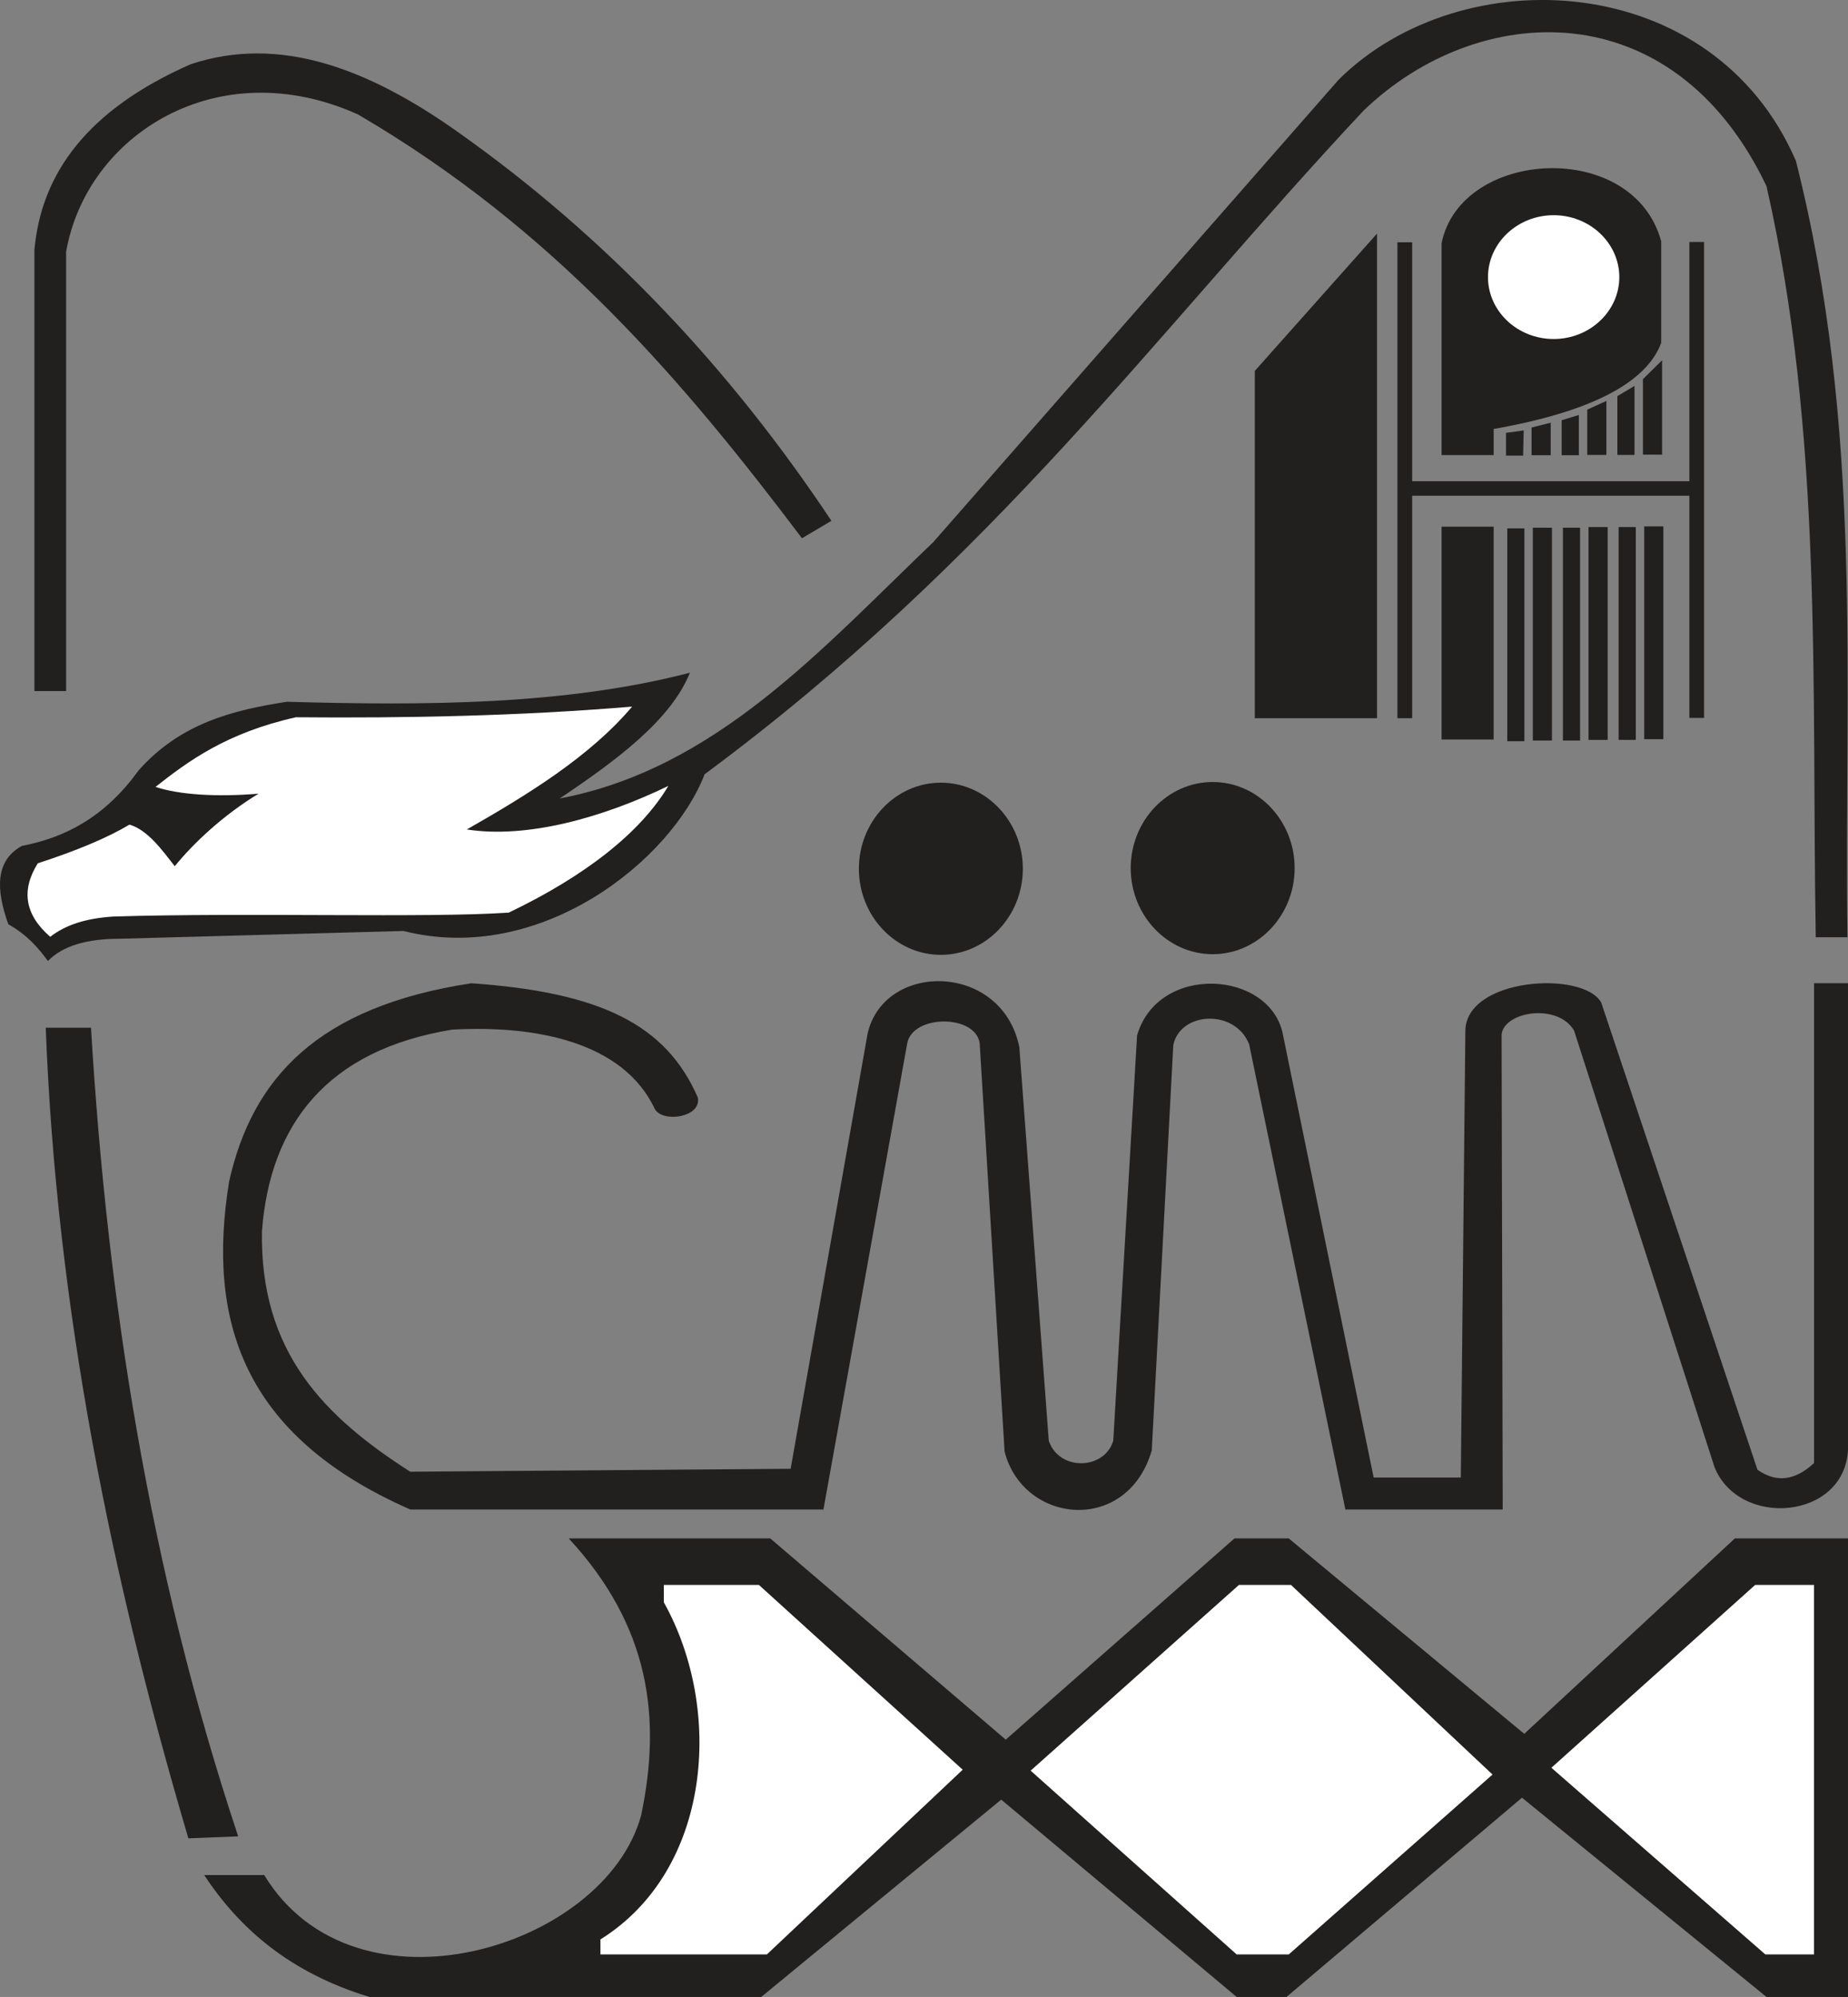
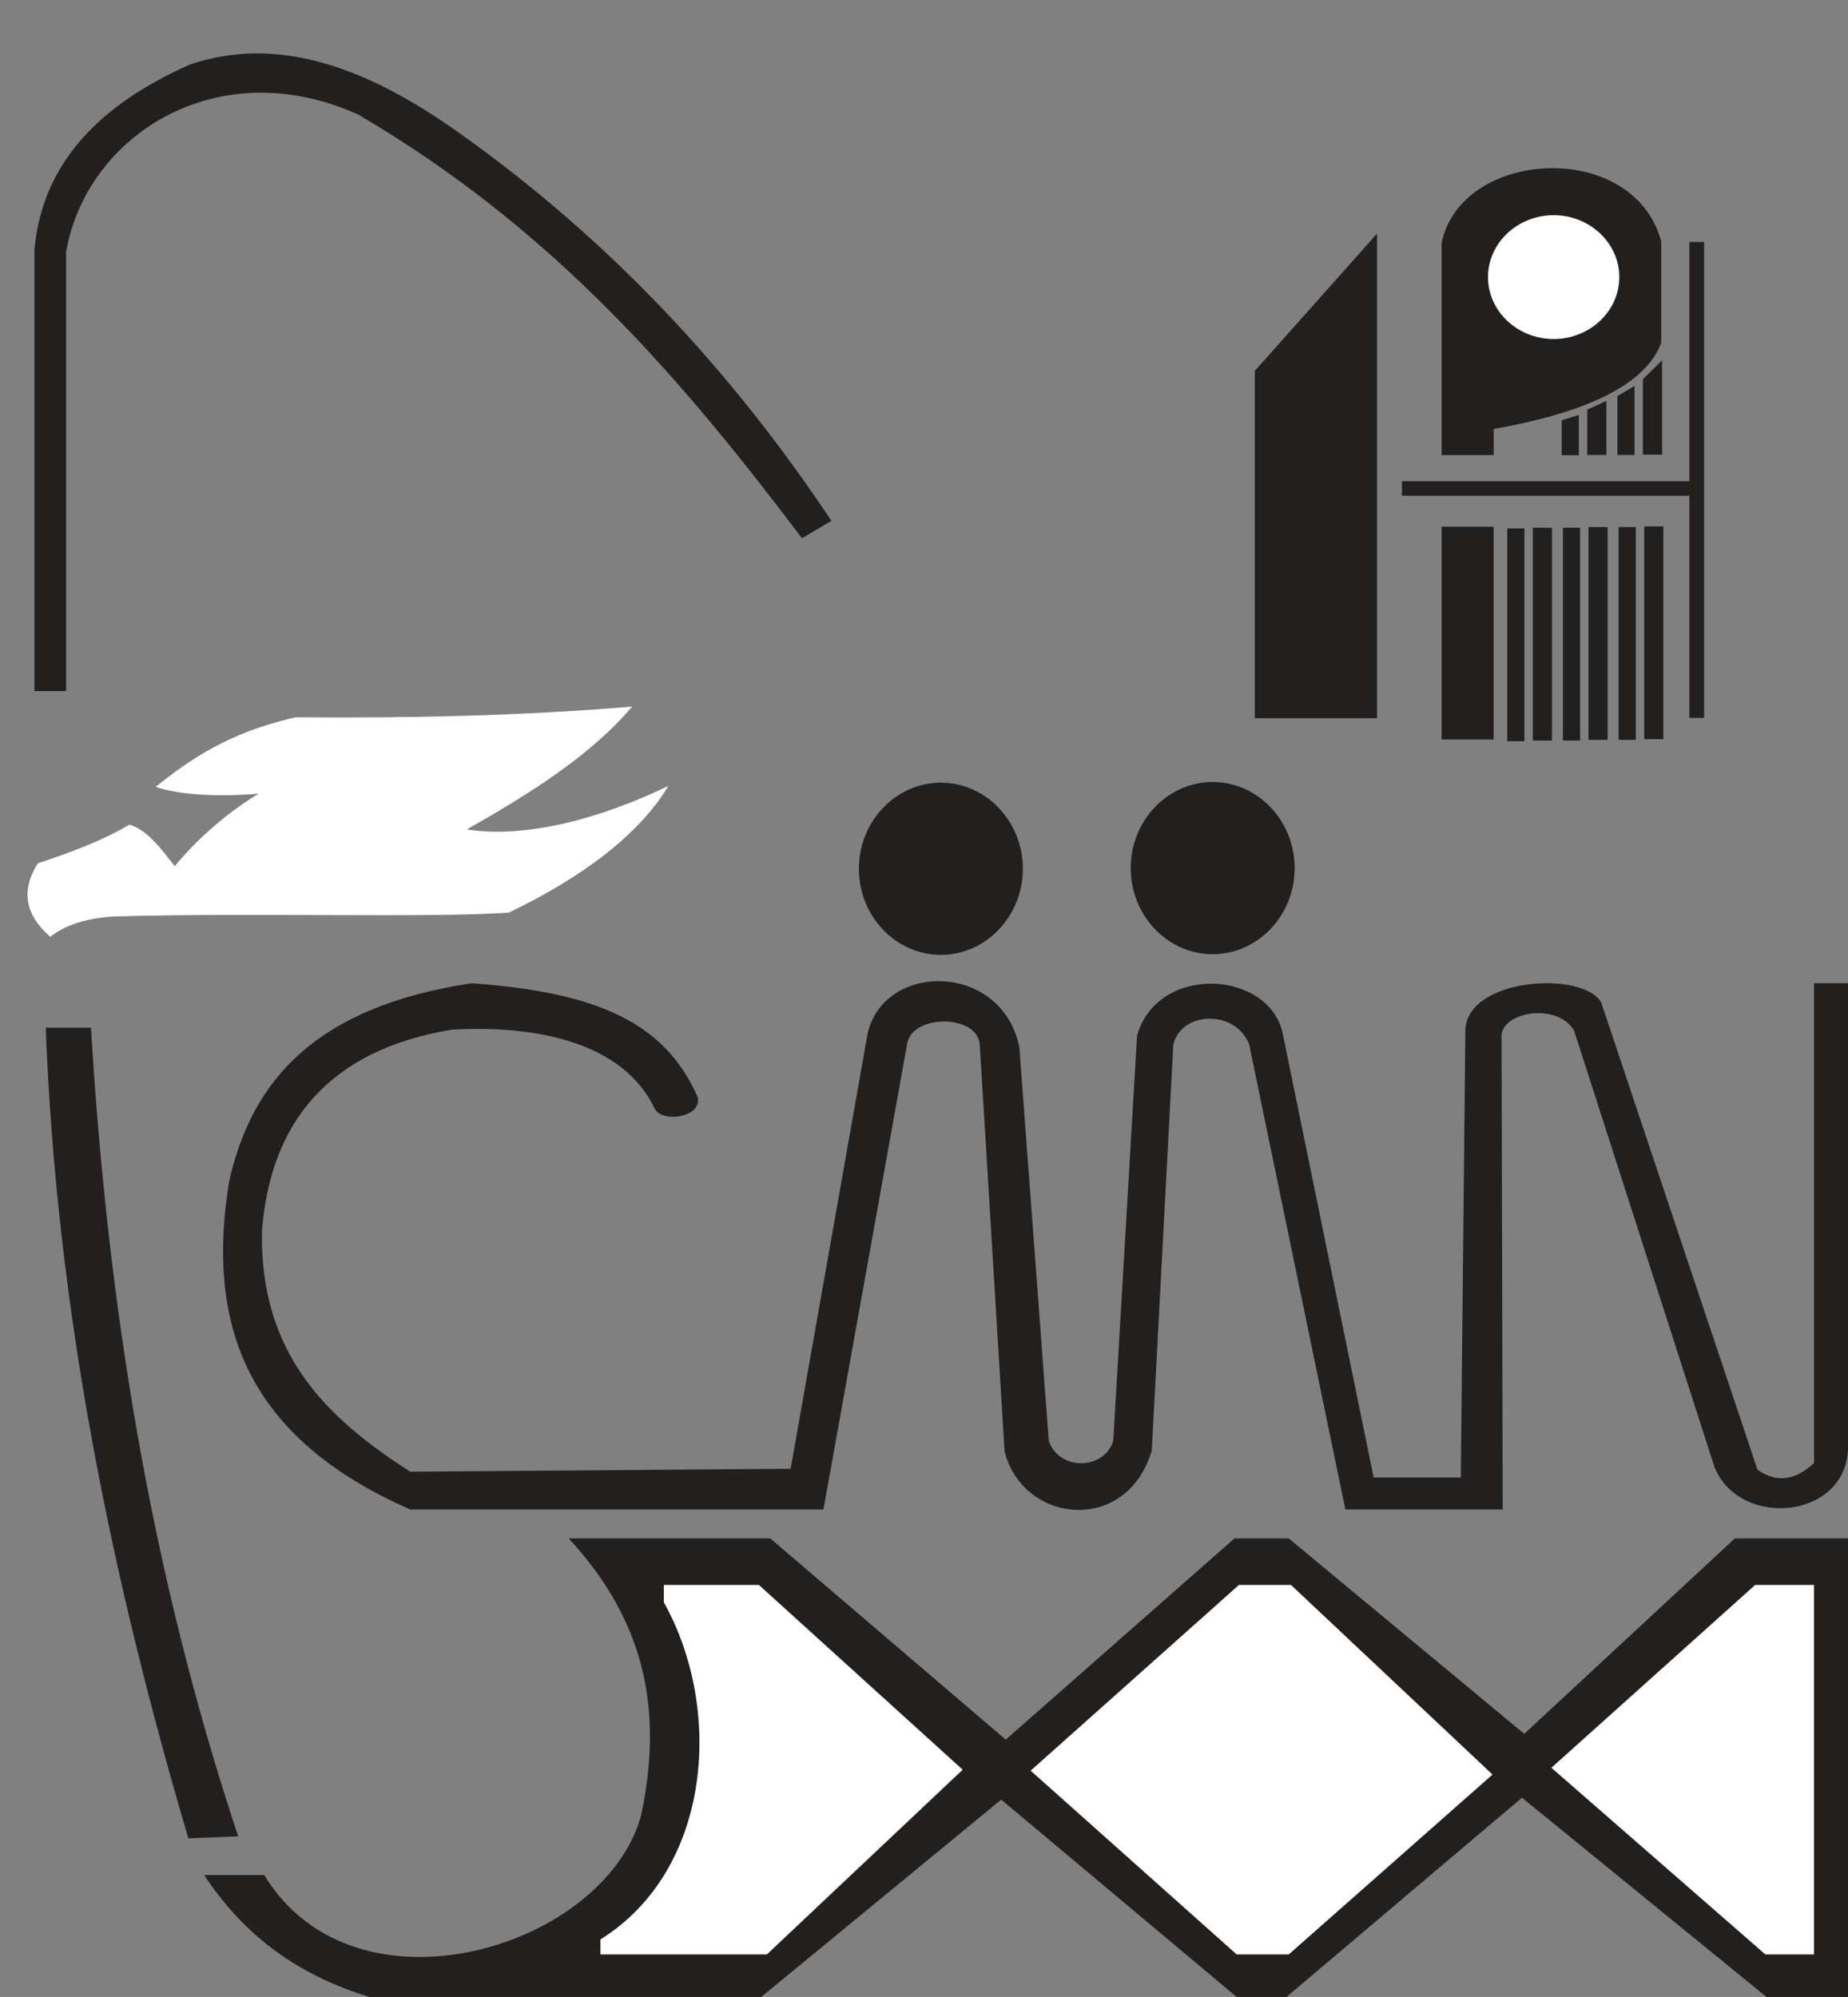
<svg xmlns="http://www.w3.org/2000/svg" width="289.31pt" height="312.68pt" viewBox="0 0 289.31 312.68">
  <rect x="0" y="0" width="289.31" height="312.68" fill="#808080" stroke="none" />
  <defs>
    <clipPath id="clip1">
-       <path d="M 0 0 L 289.309 0 L 289.309 151 L 0 151 Z M 0 0 " />
-     </clipPath>
+       </clipPath>
    <clipPath id="clip2">
      <path d="M 34 153 L 289.309 153 L 289.309 237 L 34 237 Z M 34 153 " />
    </clipPath>
    <clipPath id="clip3">
      <path d="M 31 240 L 289.309 240 L 289.309 312.68 L 31 312.68 Z M 31 240 " />
    </clipPath>
  </defs>
  <g id="surface1">
    <g clip-path="url(#clip1)" clip-rule="nonzero">
      <path style=" stroke:none;fill-rule:evenodd;fill:rgb(13.3%,12.199%,12.199%);fill-opacity:1;" d="M 7.508 150.473 C 5.977 148.402 4.266 146.387 1.305 144.719 C -0.672 139.215 -0.73 134.727 3.434 132.449 C 10.137 131.164 16.398 127.984 21.688 120.637 C 28.238 113.25 36.453 111.188 44.906 109.883 C 66.828 110.496 88.449 110.402 108.004 105.336 C 105.062 112.664 96.727 118.922 87.617 125.027 C 112.051 120.387 128.543 101.684 146.109 84.883 C 167.258 60.754 188.406 36.617 209.562 12.484 C 228.859 -6.688 268.234 -4.789 281.16 25.211 C 291.789 67.297 288.672 106.395 289.223 146.754 L 284.262 146.754 C 283.59 107.68 285.441 68.223 276.551 29.145 C 261.898 -1.605 231.297 0.113 213.457 17.332 C 180.891 52.117 155.77 87.551 110.309 121.234 C 105.113 134.727 84.566 151.203 63.164 145.77 C 48.395 146.176 33.625 146.578 18.855 146.984 C 13.699 146.973 9.828 148.062 7.508 150.473 " />
    </g>
    <path style=" stroke:none;fill-rule:evenodd;fill:rgb(100%,100%,100%);fill-opacity:1;" d="M 7.867 146.688 C 3.906 143.254 3.258 139.418 5.914 135.176 C 12.117 133.156 16.902 131.137 20.27 129.117 C 23.168 129.973 25.41 133.156 27.359 135.629 C 30.312 131.996 34.98 127.609 40.477 124.273 C 33.855 124.828 27.949 124.426 24.348 123.211 C 29.473 119.168 35.496 114.727 46.324 112.309 C 63.867 112.461 81.414 112.105 98.961 110.641 C 92.344 118.473 82.539 124.48 73.086 129.875 C 82.48 131.34 94.293 128.059 104.633 123.059 C 100.258 130.395 91.574 137.184 79.645 142.898 C 66.656 143.77 39.18 142.855 17.789 143.508 C 13.535 143.762 10.223 144.82 7.867 146.688 " />
    <path style=" stroke:none;fill-rule:evenodd;fill:rgb(13.3%,12.199%,12.199%);fill-opacity:1;" d="M 5.387 108.207 L 5.387 39.141 C 6.449 27.18 13.656 17.184 29.844 10.062 C 43.785 5.414 57.727 10.77 71.672 20.664 C 95.066 37.211 114.324 57.738 130.16 81.551 L 125.551 84.277 C 107.02 59.734 86.941 35.996 56.074 17.938 C 34.094 7.992 13.535 21.121 10.348 39.445 L 10.348 108.207 " />
    <g clip-path="url(#clip2)" clip-rule="nonzero">
      <path style=" stroke:none;fill-rule:evenodd;fill:rgb(13.3%,12.199%,12.199%);fill-opacity:1;" d="M 109.238 171.828 C 104.254 160.418 94.031 155.371 73.797 153.957 C 49.734 157.617 39.488 168.828 35.867 185.004 C 32.352 206.742 37.969 224.816 64.227 236.352 L 128.914 236.352 L 142.031 163.348 C 142.914 158.805 152.719 158.805 153.371 163.348 L 157.27 227.266 C 160.164 238.641 176.434 240.332 180.312 227.113 L 183.68 163.652 C 184.742 158.402 193.309 157.895 195.555 163.5 L 210.621 236.352 L 235.254 236.352 L 235.078 161.977 C 235.492 158.344 243.879 157.027 246.426 161.371 L 268.398 229.68 C 272.211 239.32 288.809 238.012 289.312 226.953 L 289.312 153.949 L 283.996 153.949 L 283.996 229.074 C 281.043 231.848 278.086 232.203 275.137 230.133 L 250.676 156.977 C 247.84 151.906 229.348 153.066 229.406 161.52 L 228.695 231.348 L 215.051 231.348 L 200.875 162.129 C 199.039 151.93 181.316 150.723 178.012 162.129 L 174.285 225.59 C 172.93 230.133 165.84 230.434 164.188 225.59 L 159.578 163.945 C 156.859 150.645 138.43 150.492 135.828 161.824 L 123.777 229.98 L 64.227 230.438 C 50.879 221.895 40.645 211.77 41.012 192.723 C 42.309 175.957 51.289 164.398 70.785 161.219 C 83.883 160.484 97.582 163.148 102.512 173.641 C 103.754 175.863 109.895 174.957 109.238 171.828 " />
    </g>
    <g clip-path="url(#clip3)" clip-rule="nonzero">
      <path style=" stroke:none;fill-rule:evenodd;fill:rgb(13.3%,12.199%,12.199%);fill-opacity:1;" d="M 31.973 293.594 C 37.594 302.152 45.602 308.965 57.848 312.68 L 119.172 312.68 L 156.742 281.781 L 193.605 312.68 L 201.406 312.68 L 238.27 281.48 L 276.551 312.68 L 289.312 312.68 L 289.312 240.887 L 271.59 240.887 L 238.625 271.48 L 201.762 240.887 L 193.254 240.887 L 157.453 272.391 L 120.59 240.887 L 89.039 240.887 C 101.754 254.637 103.566 268.945 100.383 284.203 C 94.77 305.035 55.605 317.023 41.363 293.594 " />
    </g>
    <path style=" stroke:none;fill-rule:evenodd;fill:rgb(100%,100%,100%);fill-opacity:1;" d="M 242.875 276.793 L 274.777 248.164 L 283.992 248.164 L 283.992 306.023 L 276.371 306.023 " />
    <path style=" stroke:none;fill-rule:evenodd;fill:rgb(100%,100%,100%);fill-opacity:1;" d="M 161.348 277.246 L 193.957 248.168 L 202.109 248.168 L 233.66 277.855 L 201.758 306.023 L 193.605 306.023 " />
    <path style=" stroke:none;fill-rule:evenodd;fill:rgb(100%,100%,100%);fill-opacity:1;" d="M 94 306.023 L 94 303.672 C 111.422 292.793 113.289 267.648 103.926 250.891 L 103.926 248.168 L 118.812 248.168 L 150.715 277.098 L 120.055 306.023 " />
    <path style=" stroke:none;fill-rule:evenodd;fill:rgb(13.3%,12.199%,12.199%);fill-opacity:1;" d="M 7.16 160.914 C 8.836 205.012 17.414 246.969 29.492 287.844 L 37.289 287.535 C 23.402 245.77 16.785 203.484 14.246 160.914 " />
    <path style=" stroke:none;fill-rule:evenodd;fill:rgb(13.3%,12.199%,12.199%);fill-opacity:1;" d="M 196.441 58.082 L 215.578 36.574 L 215.578 112.457 L 196.441 112.457 Z M 196.441 58.082 " />
-     <path style=" stroke:none;fill-rule:evenodd;fill:rgb(13.3%,12.199%,12.199%);fill-opacity:1;" d="M 218.77 112.457 L 221.078 112.457 L 221.078 37.938 L 218.77 37.938 Z M 218.77 112.457 " />
    <path style=" stroke:none;fill-rule:evenodd;fill:rgb(13.3%,12.199%,12.199%);fill-opacity:1;" d="M 264.477 112.41 L 266.781 112.41 L 266.781 37.891 L 264.477 37.891 Z M 264.477 112.41 " />
    <path style=" stroke:none;fill-rule:evenodd;fill:rgb(13.3%,12.199%,12.199%);fill-opacity:1;" d="M 219.477 77.621 L 265.559 77.621 L 265.559 75.348 L 219.477 75.348 Z M 219.477 77.621 " />
    <path style=" stroke:none;fill-rule:evenodd;fill:rgb(13.3%,12.199%,12.199%);fill-opacity:1;" d="M 225.684 115.789 L 233.836 115.789 L 233.836 82.469 L 225.684 82.469 Z M 225.684 115.789 " />
    <path style=" stroke:none;fill-rule:evenodd;fill:rgb(13.3%,12.199%,12.199%);fill-opacity:1;" d="M 257.406 115.742 L 260.402 115.742 L 260.402 82.422 L 257.406 82.422 Z M 257.406 115.742 " />
    <path style=" stroke:none;fill-rule:evenodd;fill:rgb(13.3%,12.199%,12.199%);fill-opacity:1;" d="M 257.207 59.367 L 260.203 56.414 L 260.203 71.184 L 257.207 71.184 Z M 257.207 59.367 " />
    <path style=" stroke:none;fill-rule:evenodd;fill:rgb(13.3%,12.199%,12.199%);fill-opacity:1;" d="M 248.684 115.852 L 251.684 115.852 L 251.684 82.527 L 248.684 82.527 Z M 248.684 115.852 " />
    <path style=" stroke:none;fill-rule:evenodd;fill:rgb(13.3%,12.199%,12.199%);fill-opacity:1;" d="M 248.488 64.141 L 251.484 62.777 L 251.484 71.234 L 248.488 71.234 Z M 248.488 64.141 " />
    <path style=" stroke:none;fill-rule:evenodd;fill:rgb(13.3%,12.199%,12.199%);fill-opacity:1;" d="M 239.969 115.953 L 242.961 115.953 L 242.961 82.633 L 239.969 82.633 Z M 239.969 115.953 " />
-     <path style=" stroke:none;fill-rule:evenodd;fill:rgb(13.3%,12.199%,12.199%);fill-opacity:1;" d="M 239.77 66.945 L 242.766 66.184 L 242.766 71.281 L 239.77 71.281 Z M 239.77 66.945 " />
    <path style=" stroke:none;fill-rule:evenodd;fill:rgb(13.3%,12.199%,12.199%);fill-opacity:1;" d="M 253.398 115.852 L 256.086 115.852 L 256.086 82.527 L 253.398 82.527 Z M 253.398 115.852 " />
    <path style=" stroke:none;fill-rule:evenodd;fill:rgb(13.3%,12.199%,12.199%);fill-opacity:1;" d="M 255.887 60.43 L 253.203 62.02 L 253.203 71.234 L 255.887 71.234 Z M 255.887 60.43 " />
    <path style=" stroke:none;fill-rule:evenodd;fill:rgb(13.3%,12.199%,12.199%);fill-opacity:1;" d="M 244.68 115.953 L 247.367 115.953 L 247.367 82.633 L 244.68 82.633 Z M 244.68 115.953 " />
    <path style=" stroke:none;fill-rule:evenodd;fill:rgb(13.3%,12.199%,12.199%);fill-opacity:1;" d="M 247.172 64.973 L 244.484 65.805 L 244.484 71.281 L 247.172 71.281 Z M 247.172 64.973 " />
    <path style=" stroke:none;fill-rule:evenodd;fill:rgb(13.3%,12.199%,12.199%);fill-opacity:1;" d="M 235.965 116.059 L 238.648 116.059 L 238.648 82.734 L 235.965 82.734 Z M 235.965 116.059 " />
-     <path style=" stroke:none;fill-rule:evenodd;fill:rgb(13.3%,12.199%,12.199%);fill-opacity:1;" d="M 238.539 67.395 L 235.77 67.777 L 235.77 71.336 L 238.449 71.336 Z M 238.539 67.395 " />
    <path style=" stroke:none;fill-rule:evenodd;fill:rgb(13.3%,12.199%,12.199%);fill-opacity:1;" d="M 225.684 71.258 L 225.684 38.09 C 228.668 23.258 255.695 21.695 260.066 37.785 L 260.066 53.688 C 257.703 60 248.957 64.496 233.84 67.168 L 233.84 71.258 " />
    <path style=" stroke:none;fill-rule:evenodd;fill:rgb(100%,100%,100%);fill-opacity:1;" d="M 243.23 53.082 C 248.891 53.082 253.508 48.727 253.508 43.391 C 253.508 38.051 248.891 33.695 243.23 33.695 C 237.566 33.695 232.949 38.051 232.949 43.391 C 232.949 48.727 237.566 53.082 243.23 53.082 " />
    <path style=" stroke:none;fill-rule:evenodd;fill:rgb(13.3%,12.199%,12.199%);fill-opacity:1;" d="M 189.848 149.406 C 196.918 149.406 202.68 143.352 202.68 135.926 C 202.68 128.5 196.918 122.445 189.848 122.445 C 182.781 122.445 177.016 128.5 177.016 135.926 C 177.016 143.352 182.781 149.406 189.848 149.406 " />
    <path style=" stroke:none;fill-rule:evenodd;fill:rgb(13.3%,12.199%,12.199%);fill-opacity:1;" d="M 147.293 149.508 C 154.363 149.508 160.129 143.453 160.129 136.031 C 160.129 128.605 154.363 122.551 147.293 122.551 C 140.227 122.551 134.461 128.605 134.461 136.031 C 134.461 143.453 140.227 149.508 147.293 149.508 " />
  </g>
</svg>